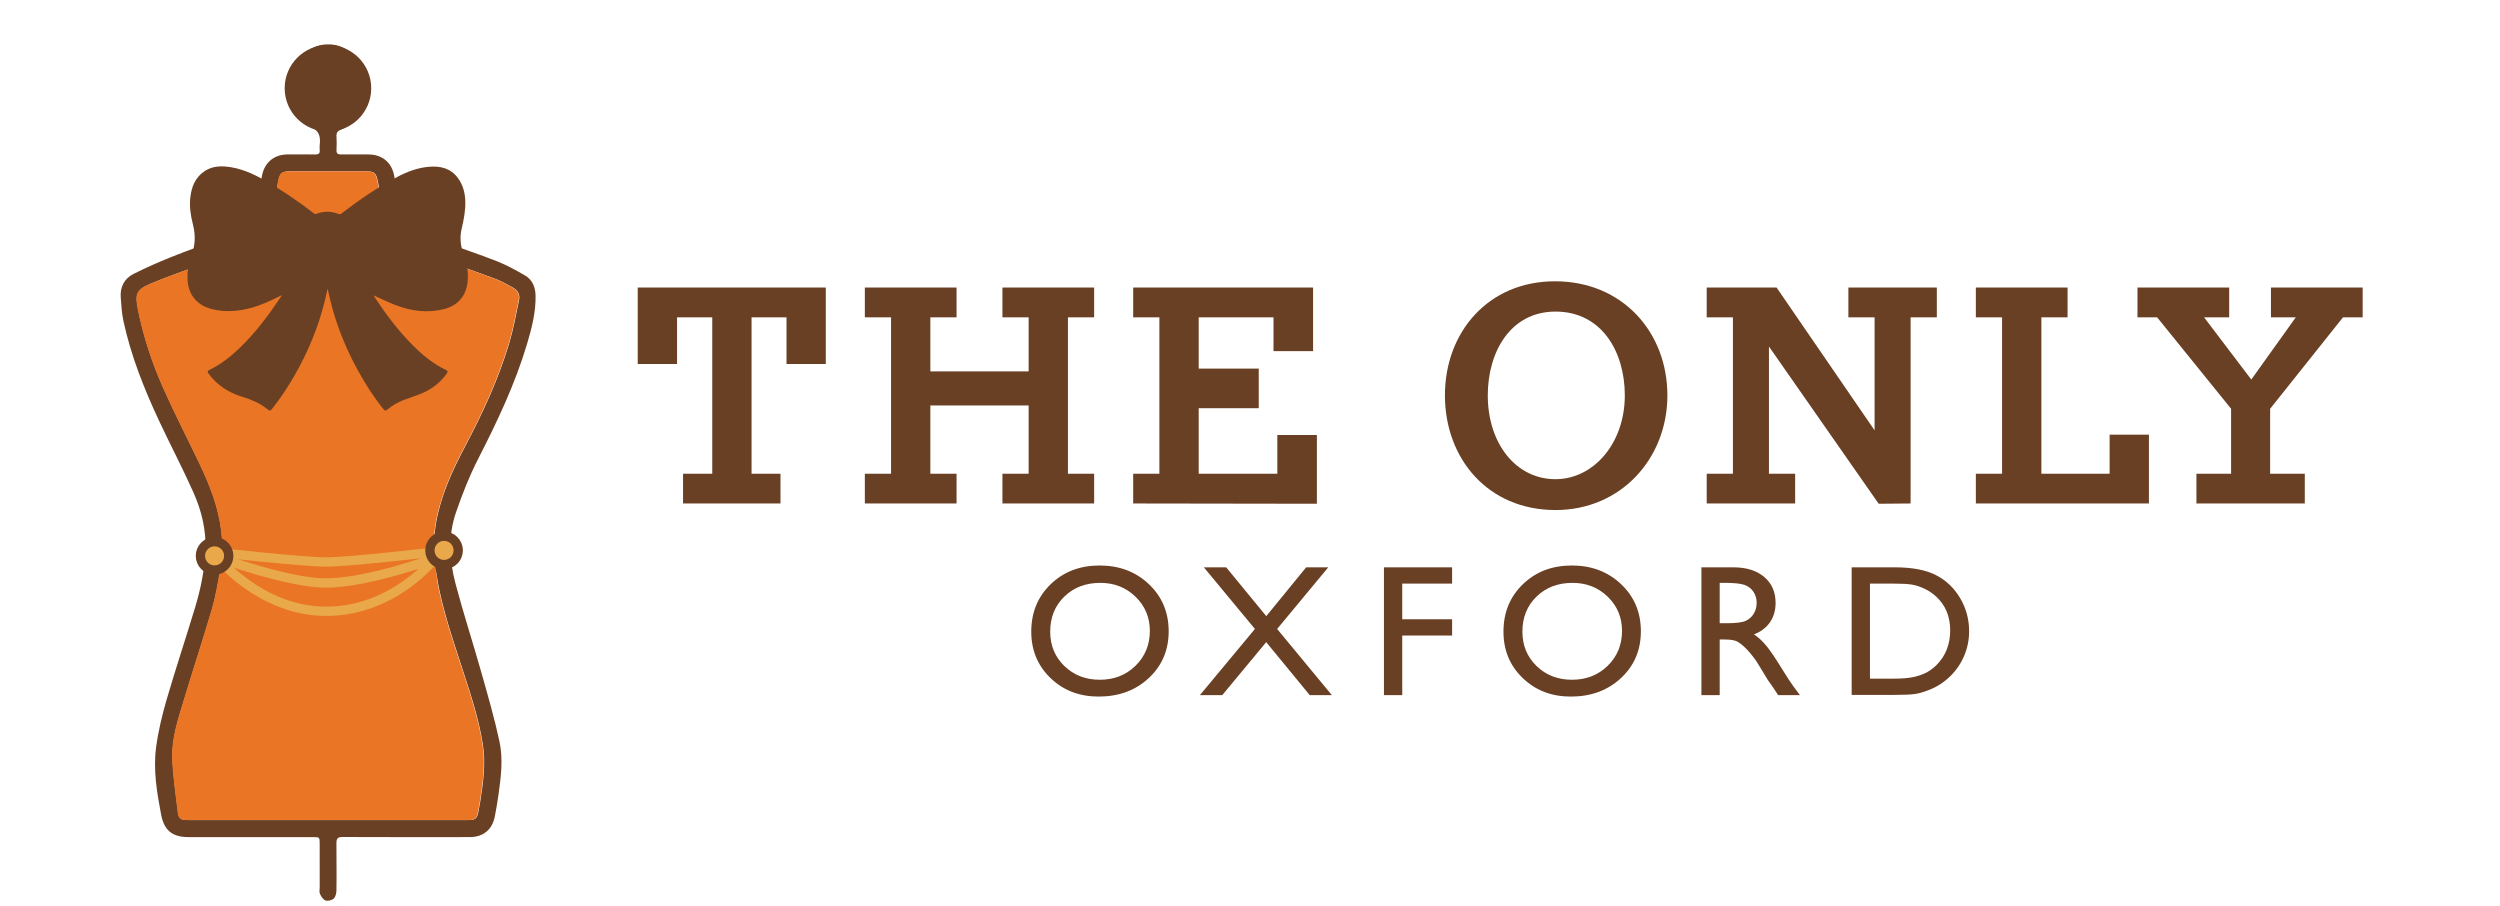
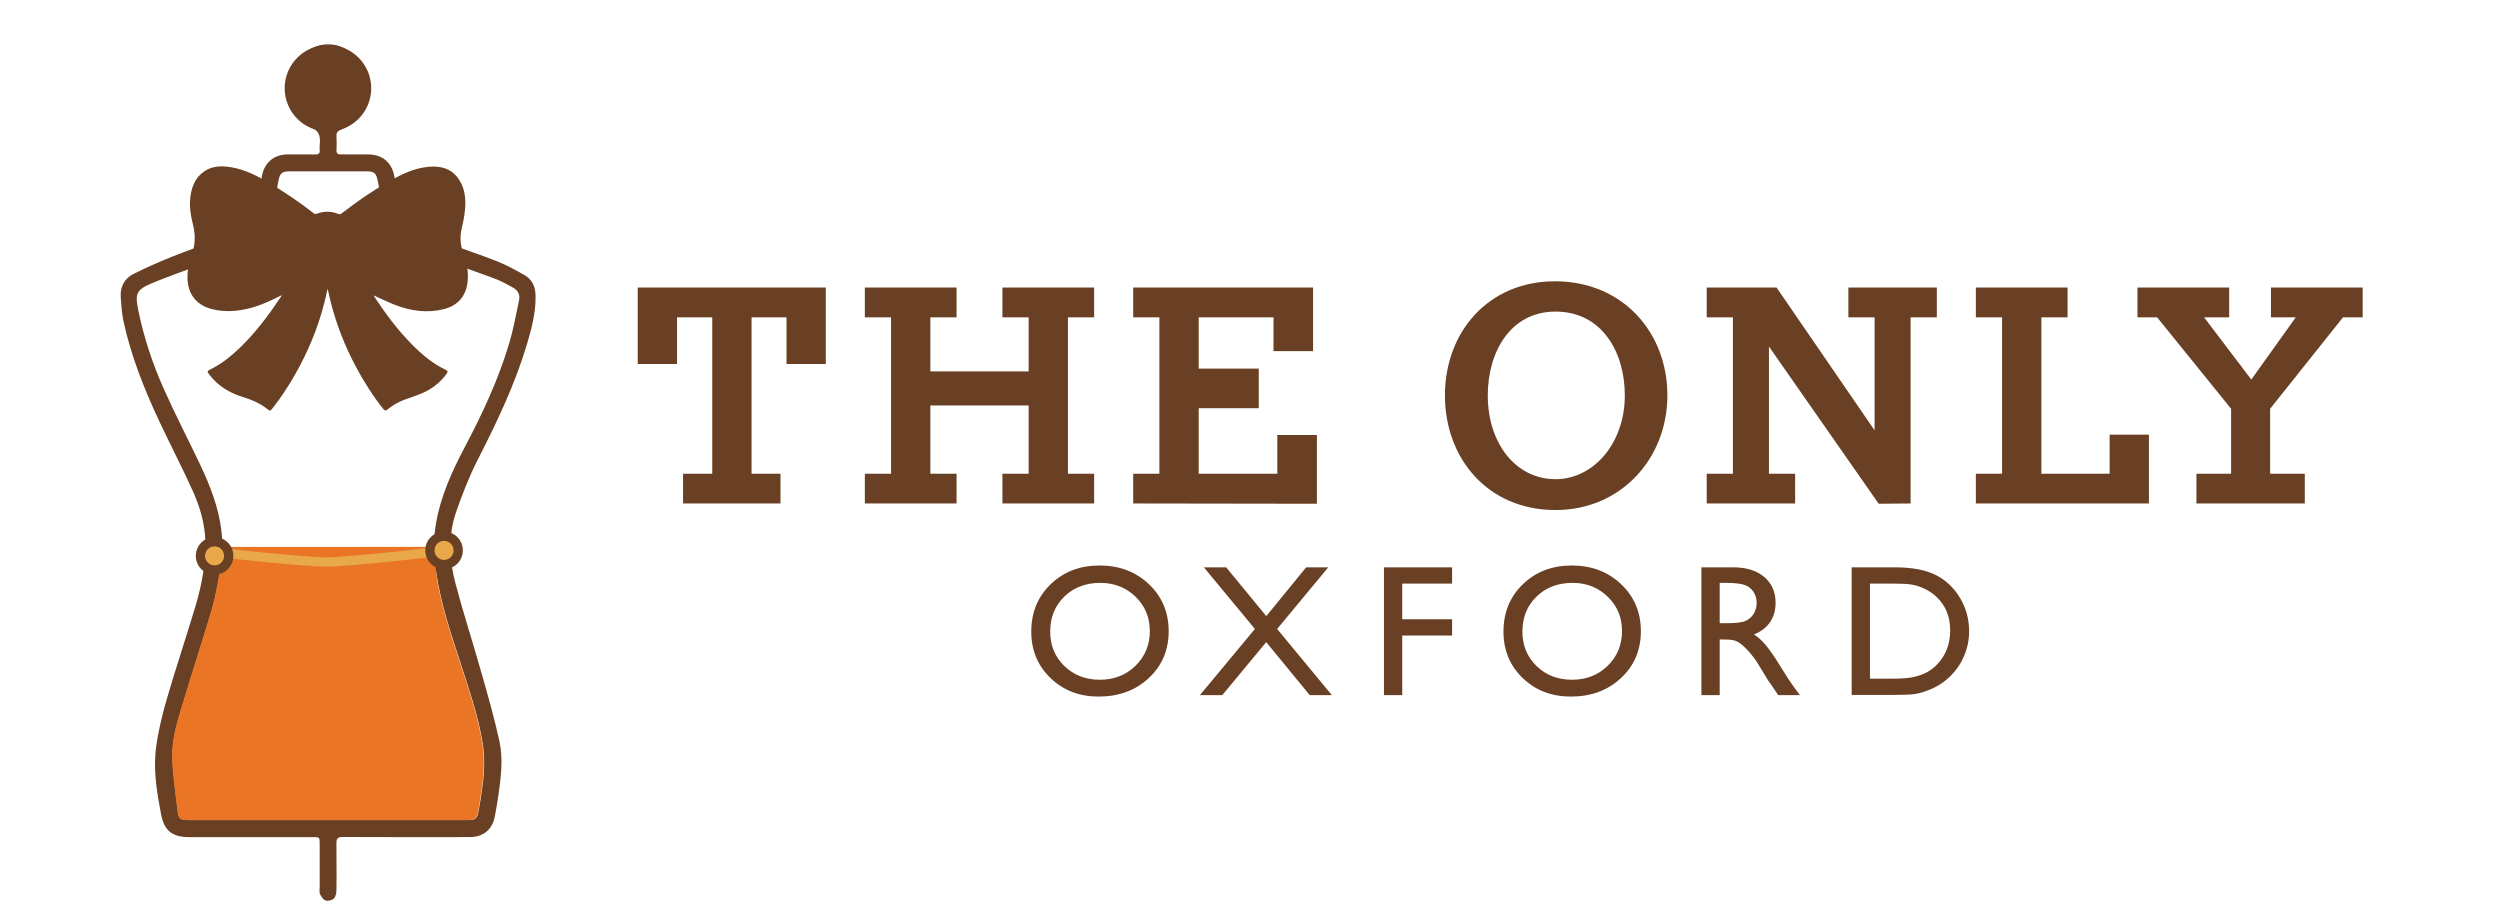
<svg xmlns="http://www.w3.org/2000/svg" xmlns:ns1="http://www.serif.com/" width="100%" height="100%" viewBox="0 0 1120 406" version="1.1" xml:space="preserve" style="fill-rule:evenodd;clip-rule:evenodd;stroke-miterlimit:10;">
  <g id="Layer-1" ns1:id="Layer 1" transform="matrix(4.167,0,0,4.167,0,0)">
    <g transform="matrix(1,0,0,1,88.784,54.16)">
      <path d="M0,-23.244L-20.221,-23.244L-20.221,-15.026L-15.995,-15.026L-15.995,-20.045L-12.209,-20.045L-12.209,-3.229L-15.349,-3.229L-15.349,-0.03L-4.872,-0.03L-4.872,-3.229L-7.983,-3.229L-7.983,-20.045L-4.226,-20.045L-4.226,-15.026L0,-15.026L0,-23.244ZM21.806,-20.045L21.806,-14.234L11.24,-14.234L11.24,-20.045L14.058,-20.045L14.058,-23.244L4.197,-23.244L4.197,-20.045L7.014,-20.045L7.014,-3.229L4.197,-3.229L4.197,-0.03L14.058,-0.03L14.058,-3.229L11.24,-3.229L11.24,-10.566L21.806,-10.566L21.806,-3.229L18.988,-3.229L18.988,-0.03L28.849,-0.03L28.849,-3.229L26.032,-3.229L26.032,-20.045L28.849,-20.045L28.849,-23.244L18.988,-23.244L18.988,-20.045L21.806,-20.045ZM52.386,-23.244L33.046,-23.244L33.046,-20.045L35.863,-20.045L35.863,-3.229L33.046,-3.229L33.046,-0.03L52.797,0L52.797,-7.396L48.542,-7.396L48.542,-3.229L40.09,-3.229L40.09,-10.272L46.546,-10.272L46.546,-14.528L40.09,-14.528L40.09,-20.045L48.131,-20.045L48.131,-16.406L52.386,-16.406L52.386,-23.244ZM78.389,-23.919C71.228,-23.919 66.562,-18.46 66.562,-11.651C66.562,-4.872 71.169,0.675 78.448,0.675C85.52,0.675 90.48,-4.901 90.48,-11.651C90.48,-18.431 85.667,-23.919 78.389,-23.919M71.169,-11.651C71.169,-16.318 73.605,-20.661 78.448,-20.661C83.437,-20.661 85.902,-16.318 85.902,-11.651C85.902,-6.486 82.527,-2.642 78.448,-2.642C74.192,-2.642 71.169,-6.486 71.169,-11.651M94.706,-23.244L94.706,-20.045L97.524,-20.045L97.524,-3.229L94.706,-3.229L94.706,-0.03L104.215,-0.03L104.215,-3.229L101.398,-3.229L101.398,-16.905L113.196,0L116.629,-0.03L116.629,-20.045L119.447,-20.045L119.447,-23.244L109.938,-23.244L109.938,-20.045L112.755,-20.045L112.755,-7.895L102.22,-23.244L94.706,-23.244ZM133.504,-23.244L123.643,-23.244L123.643,-20.045L126.461,-20.045L126.461,-3.229L123.643,-3.229L123.643,-0.03L142.25,-0.03L142.25,-7.425L138.024,-7.425L138.024,-3.229L130.687,-3.229L130.687,-20.045L133.504,-20.045L133.504,-23.244ZM150.879,-23.244L141.018,-23.244L141.018,-20.045L143.131,-20.045L151.084,-10.213L151.084,-3.229L147.357,-3.229L147.357,-0.03L159.008,-0.03L159.008,-3.229L155.281,-3.229L155.281,-10.213L163.117,-20.045L165.23,-20.045L165.23,-23.244L155.369,-23.244L155.369,-20.045L158.04,-20.045L153.256,-13.354L148.179,-20.045L150.879,-20.045L150.879,-23.244Z" style="fill:rgb(106,64,36);fill-rule:nonzero;" />
    </g>
    <g transform="matrix(1,0,0,1,112.957,72.874)">
      <path d="M0,-10.061C-1.389,-8.717 -2.084,-7.019 -2.084,-4.966C-2.084,-2.966 -1.394,-1.303 -0.015,0.025C1.364,1.353 3.089,2.016 5.16,2.016C7.329,2.016 9.126,1.353 10.551,0.025C11.976,-1.303 12.689,-2.98 12.689,-5.006C12.689,-7.032 11.982,-8.717 10.571,-10.061C9.158,-11.405 7.391,-12.077 5.268,-12.077C3.145,-12.077 1.389,-11.405 0,-10.061M9.125,-8.719C10.15,-7.725 10.663,-6.501 10.663,-5.045C10.663,-3.55 10.15,-2.301 9.125,-1.298C8.099,-0.295 6.82,0.207 5.288,0.207C3.761,0.207 2.491,-0.285 1.475,-1.268C0.46,-2.252 -0.048,-3.485 -0.048,-4.966C-0.048,-6.494 0.458,-7.75 1.47,-8.733C2.482,-9.717 3.775,-10.209 5.347,-10.209C6.84,-10.209 8.099,-9.712 9.125,-8.719M23.184,-6.633L18.872,-11.88L16.471,-11.88L21.961,-5.254L16.048,1.859L18.452,1.859L23.175,-3.836L27.855,1.859L30.231,1.859L24.35,-5.254L29.847,-11.88L27.47,-11.88L23.184,-6.633ZM35.833,1.859L37.8,1.859L37.8,-4.544L43.16,-4.544L43.16,-6.294L37.8,-6.294L37.8,-10.13L43.16,-10.13L43.16,-11.88L35.833,-11.88L35.833,1.859ZM50.767,-10.061C49.378,-8.717 48.683,-7.019 48.683,-4.966C48.683,-2.966 49.373,-1.303 50.752,0.025C52.131,1.353 53.856,2.016 55.927,2.016C58.096,2.016 59.893,1.353 61.318,0.025C62.743,-1.303 63.456,-2.98 63.456,-5.006C63.456,-7.032 62.75,-8.717 61.338,-10.061C59.925,-11.405 58.158,-12.077 56.035,-12.077C53.912,-12.077 52.156,-11.405 50.767,-10.061M59.892,-8.719C60.917,-7.725 61.429,-6.501 61.429,-5.045C61.429,-3.55 60.917,-2.301 59.892,-1.298C58.867,-0.295 57.587,0.207 56.055,0.207C54.528,0.207 53.257,-0.285 52.242,-1.268C51.227,-2.252 50.719,-3.485 50.719,-4.966C50.719,-6.494 51.225,-7.75 52.237,-8.733C53.249,-9.717 54.541,-10.209 56.114,-10.209C57.607,-10.209 58.867,-9.712 59.892,-8.719M71.93,1.859L71.93,-4.121L72.441,-4.121C73.085,-4.121 73.543,-4.047 73.815,-3.9C74.087,-3.752 74.393,-3.512 74.731,-3.178C75.069,-2.844 75.441,-2.395 75.847,-1.831L76.505,-0.758L77.114,0.245L77.497,0.787C77.556,0.865 77.595,0.921 77.615,0.954L78.214,1.859L80.555,1.859L79.827,0.876C79.539,0.482 79.155,-0.104 78.676,-0.885C77.916,-2.124 77.326,-2.993 76.906,-3.491C76.486,-3.989 76.057,-4.383 75.618,-4.671C76.365,-4.96 76.939,-5.396 77.339,-5.979C77.739,-6.563 77.939,-7.255 77.939,-8.055C77.939,-9.228 77.531,-10.159 76.714,-10.848C75.898,-11.536 74.795,-11.88 73.405,-11.88L69.963,-11.88L69.963,1.859L71.93,1.859ZM74.59,-9.992C75.006,-9.848 75.329,-9.6 75.559,-9.25C75.788,-8.899 75.903,-8.507 75.903,-8.074C75.903,-7.635 75.8,-7.243 75.593,-6.899C75.387,-6.555 75.098,-6.297 74.728,-6.127C74.357,-5.956 73.673,-5.871 72.677,-5.871L71.93,-5.871L71.93,-10.209L72.52,-10.209C73.483,-10.209 74.173,-10.136 74.59,-9.992M90.465,1.84C91.684,1.84 92.51,1.805 92.943,1.736C93.376,1.667 93.851,1.531 94.369,1.328C95.254,0.994 96.031,0.499 96.7,-0.157C97.356,-0.793 97.861,-1.531 98.215,-2.37C98.569,-3.209 98.746,-4.088 98.746,-5.006C98.746,-6.291 98.425,-7.478 97.782,-8.566C97.139,-9.654 96.274,-10.479 95.186,-11.04C94.097,-11.6 92.619,-11.88 90.75,-11.88L86.118,-11.88L86.118,1.84L90.465,1.84ZM92.599,-10.022C93.025,-9.95 93.476,-9.802 93.951,-9.579C94.427,-9.356 94.848,-9.071 95.215,-8.723C96.212,-7.792 96.71,-6.589 96.71,-5.114C96.71,-3.612 96.225,-2.37 95.254,-1.387C94.953,-1.085 94.62,-0.831 94.256,-0.624C93.892,-0.418 93.438,-0.247 92.894,-0.113C92.35,0.022 91.586,0.089 90.602,0.089L88.085,0.089L88.085,-10.13L90.543,-10.13C91.488,-10.13 92.173,-10.094 92.599,-10.022" style="fill:rgb(106,64,36);fill-rule:nonzero;" />
    </g>
    <g transform="matrix(1,0,0,1,33.703,96.585)">
      <path d="M0,-87.131L-0.006,-87.131C-0.006,-86.629 -0.024,-86.127 -0.001,-85.627C0.036,-84.774 0.658,-84.212 1.539,-84.204C2.441,-84.195 3.105,-84.72 3.138,-85.56C3.177,-86.58 3.174,-87.603 3.132,-88.623C3.096,-89.483 2.453,-90.003 1.55,-89.993C0.649,-89.983 0.054,-89.452 0.005,-88.579C-0.022,-88.098 0,-87.614 0,-87.131M1.525,-8.418L3.141,-8.418C7.638,-8.418 12.135,-8.416 16.632,-8.418C17.409,-8.418 17.605,-8.59 17.742,-9.36C17.81,-9.744 17.886,-10.127 17.947,-10.513C18.26,-12.518 18.529,-14.532 18.21,-16.559C17.747,-19.507 16.775,-22.322 15.858,-25.148C14.797,-28.418 13.683,-31.672 13.188,-35.092C13.126,-35.52 12.914,-35.574 12.55,-35.574C5.229,-35.566 -2.093,-35.565 -9.414,-35.577C-9.845,-35.578 -9.976,-35.424 -10.052,-35.023C-10.303,-33.71 -10.517,-32.381 -10.894,-31.103C-11.85,-27.862 -12.911,-24.652 -13.883,-21.415C-14.507,-19.335 -15.239,-17.246 -15.157,-15.048C-15.084,-13.087 -14.786,-11.134 -14.555,-9.181C-14.485,-8.589 -14.209,-8.421 -13.525,-8.421C-8.508,-8.418 -3.492,-8.419 1.525,-8.418M12.853,-37.412C12.963,-38.438 13.012,-39.404 13.177,-40.351C13.683,-43.26 14.894,-45.917 16.258,-48.5C18.162,-52.104 19.883,-55.784 21.049,-59.696C21.498,-61.203 21.775,-62.762 22.101,-64.303C22.231,-64.917 21.969,-65.393 21.409,-65.685C20.834,-65.985 20.275,-66.331 19.673,-66.558C17.659,-67.319 15.618,-68.007 13.609,-68.777C12.026,-69.383 10.488,-70.095 9.329,-71.402C8.031,-72.865 7.35,-74.623 7.03,-76.517C6.736,-78.258 6.626,-78.167 4.979,-78.163C2.471,-78.156 -0.037,-78.161 -2.545,-78.162C-3.39,-78.162 -3.613,-77.969 -3.77,-77.128C-3.876,-76.563 -3.975,-75.994 -4.118,-75.437C-4.83,-72.676 -6.356,-70.565 -9.021,-69.391C-9.904,-69.002 -10.795,-68.629 -11.696,-68.284C-13.601,-67.555 -15.54,-66.907 -17.419,-66.116C-19.061,-65.424 -19.193,-64.99 -18.841,-63.252C-18.259,-60.38 -17.346,-57.608 -16.166,-54.941C-14.936,-52.159 -13.527,-49.455 -12.219,-46.706C-11.114,-44.384 -10.179,-42.001 -9.884,-39.418C-9.809,-38.762 -9.787,-38.101 -9.739,-37.412L12.853,-37.412ZM2.479,0.634C2.479,4.799 2.485,-5.048 2.468,-0.884C2.466,-0.574 2.384,-0.176 2.183,0.019C1.987,0.208 1.548,0.314 1.293,0.227C1.039,0.141 0.828,-0.205 0.697,-0.483C0.603,-0.682 0.668,-0.958 0.668,-1.199C0.667,-9.417 0.668,2.382 0.667,-5.836C0.667,-6.586 0.666,-6.587 -0.096,-6.587C-4.537,-6.586 -8.978,-6.586 -13.419,-6.586C-15.187,-6.586 -16.057,-7.298 -16.385,-9.028C-16.837,-11.408 -17.243,-13.811 -16.922,-16.227C-16.691,-17.968 -16.275,-19.698 -15.784,-21.387C-14.813,-24.721 -13.709,-28.016 -12.708,-31.342C-12.119,-33.303 -11.715,-35.31 -11.619,-37.364C-11.516,-39.564 -12.026,-41.667 -12.908,-43.646C-14.064,-46.24 -15.391,-48.756 -16.595,-51.329C-18.212,-54.784 -19.622,-58.321 -20.431,-62.065C-20.61,-62.894 -20.662,-63.755 -20.723,-64.605C-20.804,-65.732 -20.344,-66.637 -19.341,-67.14C-18.035,-67.795 -16.693,-68.387 -15.338,-68.933C-13.566,-69.647 -11.755,-70.265 -9.98,-70.972C-7.748,-71.861 -6.487,-73.595 -5.903,-75.869C-5.756,-76.444 -5.646,-77.03 -5.55,-77.616C-5.315,-79.051 -4.279,-79.968 -2.828,-79.982C-1.825,-79.991 -0.821,-79.992 0.182,-79.978C0.532,-79.973 0.709,-80.08 0.67,-80.455C0.651,-80.639 0.651,-80.828 0.671,-81.012C0.765,-81.887 0.653,-82.525 -0.34,-82.961C-1.392,-83.422 -1.807,-84.495 -1.835,-85.647C-1.858,-86.594 -1.839,-87.543 -1.839,-88.491C-1.839,-90.339 -0.398,-91.93 1.816,-91.812C3.642,-91.714 4.964,-90.343 4.965,-88.393C4.966,-87.5 4.985,-86.608 4.972,-85.716C4.951,-84.276 4.309,-83.219 2.965,-82.657C2.596,-82.503 2.447,-82.313 2.473,-81.916C2.505,-81.434 2.499,-80.949 2.475,-80.466C2.457,-80.1 2.598,-79.975 2.957,-79.981C3.942,-79.995 4.927,-79.986 5.912,-79.981C7.458,-79.973 8.485,-79.048 8.71,-77.515C8.977,-75.708 9.489,-73.993 10.741,-72.591C11.61,-71.619 12.759,-71.073 13.938,-70.619C15.859,-69.879 17.825,-69.251 19.74,-68.493C20.768,-68.086 21.748,-67.542 22.711,-66.991C23.537,-66.519 23.862,-65.728 23.877,-64.783C23.907,-63.009 23.468,-61.319 22.971,-59.643C21.681,-55.296 19.739,-51.23 17.681,-47.204C16.755,-45.393 16.007,-43.476 15.339,-41.551C14.468,-39.038 14.586,-36.435 15.253,-33.904C16.099,-30.691 17.132,-27.529 18.036,-24.332C18.739,-21.849 19.458,-19.366 20,-16.846C20.404,-14.964 20.153,-13.031 19.888,-11.13C19.78,-10.357 19.645,-9.588 19.5,-8.822C19.23,-7.397 18.258,-6.59 16.804,-6.588C12.251,-6.583 7.699,-6.577 3.146,-6.598C2.603,-6.601 2.464,-6.443 2.467,-5.91C2.488,-1.727 2.479,-3.549 2.479,0.634" style="fill:rgb(106,64,36);fill-rule:nonzero;" />
    </g>
    <g transform="matrix(1,0,0,1,46.516,18.327)">
-       <path d="M0,40.846L-22.592,40.846C-22.64,40.157 -22.662,39.495 -22.737,38.84C-23.032,36.257 -23.967,33.874 -25.072,31.551C-26.38,28.802 -27.789,26.099 -29.019,23.317C-30.199,20.649 -31.112,17.878 -31.694,15.006C-32.046,13.267 -31.914,12.834 -30.272,12.142C-28.393,11.351 -26.454,10.703 -24.549,9.974C-23.648,9.629 -22.757,9.256 -21.874,8.867C-19.209,7.693 -17.683,5.582 -16.971,2.821C-16.828,2.264 -16.729,1.695 -16.623,1.13C-16.466,0.289 -16.243,0.096 -15.398,0.096C-12.89,0.097 -10.382,0.102 -7.874,0.095C-6.227,0.091 -6.117,0 -5.823,1.741C-5.503,3.635 -4.822,5.393 -3.524,6.856C-2.365,8.163 -0.827,8.875 0.756,9.481C2.765,10.251 4.806,10.939 6.82,11.7C7.422,11.927 7.981,12.273 8.556,12.573C9.116,12.865 9.378,13.341 9.248,13.955C8.922,15.496 8.645,17.055 8.196,18.562C7.03,22.474 5.309,26.154 3.405,29.758C2.041,32.341 0.83,34.998 0.324,37.907C0.159,38.854 0.11,39.82 0,40.846" style="fill:rgb(234,117,37);fill-rule:nonzero;" />
-     </g>
+       </g>
    <g transform="matrix(1,0,0,1,35.188,61.01)">
      <path d="M0,27.157C-5.017,27.156 -10.034,27.157 -15.051,27.155C-15.734,27.155 -16.01,26.987 -16.08,26.394C-16.312,24.442 -16.61,22.488 -16.683,20.527C-16.765,18.329 -16.033,16.24 -15.408,14.161C-14.437,10.924 -13.375,7.714 -12.419,4.473C-12.042,3.194 -11.828,1.866 -11.578,0.553C-11.501,0.152 -11.37,-0.002 -10.939,-0.002C-3.618,0.011 3.703,0.009 11.025,0.002C11.388,0.001 11.601,0.056 11.663,0.484C12.158,3.903 13.271,7.158 14.333,10.427C15.25,13.253 16.221,16.068 16.685,19.017C17.004,21.044 16.735,23.057 16.421,25.063C16.361,25.448 16.285,25.831 16.217,26.215C16.08,26.985 15.884,27.157 15.106,27.157C10.609,27.159 6.113,27.158 1.616,27.158C1.077,27.158 0.539,27.158 0,27.157" style="fill:rgb(234,117,37);fill-rule:nonzero;" />
    </g>
    <g transform="matrix(0,-1,-1,0,35.258,4.834)">
      <path d="M-4.653,-4.653C-7.223,-4.653 -9.306,-2.57 -9.306,-0C-9.306,2.57 -7.223,4.653 -4.653,4.653C-2.083,4.653 -0,2.57 -0,-0C-0,-2.57 -2.083,-4.653 -4.653,-4.653" style="fill:rgb(106,64,36);fill-rule:nonzero;" />
    </g>
    <g transform="matrix(1,0,0,1,30.293,30.305)">
      <path d="M0,1.426C-1.098,1.979 -2.15,2.485 -3.282,2.791C-4.684,3.17 -6.101,3.285 -7.526,2.923C-9.188,2.502 -10.123,1.276 -10.135,-0.433C-10.141,-1.233 -10.045,-2.016 -9.745,-2.755C-9.288,-3.883 -9.254,-5.011 -9.554,-6.185C-9.795,-7.127 -9.943,-8.093 -9.832,-9.072C-9.702,-10.216 -9.304,-11.233 -8.299,-11.903C-7.613,-12.361 -6.835,-12.468 -6.029,-12.399C-4.45,-12.264 -3.05,-11.62 -1.703,-10.841C0.087,-9.806 1.8,-8.655 3.429,-7.381C3.551,-7.286 3.646,-7.284 3.783,-7.335C4.555,-7.621 5.331,-7.61 6.093,-7.301C6.232,-7.244 6.307,-7.265 6.416,-7.349C8.322,-8.816 10.304,-10.17 12.435,-11.292C13.496,-11.851 14.61,-12.271 15.819,-12.375C17.05,-12.481 18.156,-12.222 18.935,-11.17C19.47,-10.447 19.698,-9.614 19.73,-8.721C19.768,-7.698 19.576,-6.701 19.342,-5.718C19.11,-4.747 19.222,-3.828 19.567,-2.913C19.924,-1.969 20.086,-0.994 19.976,0.016C19.811,1.52 18.935,2.541 17.456,2.921C15.678,3.378 13.943,3.144 12.254,2.506C11.54,2.237 10.855,1.892 10.157,1.581C10.084,1.548 10.012,1.512 9.9,1.459C9.92,1.525 9.923,1.554 9.938,1.576C11.159,3.429 12.482,5.203 14.049,6.781C15.115,7.854 16.269,8.818 17.655,9.467C17.863,9.565 17.876,9.665 17.72,9.881C17.065,10.79 16.211,11.469 15.197,11.924C14.548,12.216 13.858,12.416 13.191,12.668C12.517,12.923 11.893,13.269 11.343,13.738C11.181,13.875 11.067,13.853 10.935,13.688C9.833,12.318 8.897,10.839 8.062,9.295C6.79,6.941 5.815,4.471 5.19,1.867C5.104,1.508 5.027,1.147 4.932,0.728C4.811,1.253 4.711,1.725 4.592,2.191C3.894,4.949 2.808,7.55 1.398,10.017C0.692,11.254 -0.089,12.443 -0.97,13.564C-1.235,13.902 -1.258,13.907 -1.586,13.649C-2.368,13.035 -3.261,12.655 -4.205,12.369C-5.668,11.926 -6.912,11.147 -7.837,9.906C-8.029,9.648 -8.01,9.576 -7.73,9.439C-6.54,8.859 -5.518,8.052 -4.565,7.143C-2.833,5.489 -1.415,3.583 -0.091,1.601C-0.065,1.562 -0.047,1.518 0,1.426" style="fill:rgb(106,64,36);fill-rule:nonzero;" />
    </g>
    <g transform="matrix(-1,-0.006,-0.006,1,23.532,58.728)">
      <path d="M-23.447,3.31L-0.01,3.31L-0.369,0.069L-23.035,-0.069L-23.447,3.31Z" style="fill:rgb(234,117,37);fill-rule:nonzero;" />
    </g>
    <g transform="matrix(-0.006,1,1,0.006,38.043,51.111)">
-       <path d="M8.861,-14.666C8.861,-14.666 11.65,-6.894 11.587,-2.872C11.514,1.764 8.861,8.773 8.861,8.773C8.861,8.773 14.559,4.419 14.626,-2.853C14.691,-9.961 8.861,-14.666 8.861,-14.666Z" style="fill:none;fill-rule:nonzero;stroke:rgb(233,169,75);stroke-width:1px;" />
-     </g>
+       </g>
    <g transform="matrix(1,0,0,1,23.521,60.352)">
      <path d="M0,-0.938C0,-0.938 9.157,0.069 11.579,0.069C14.001,0.069 23.24,-1.007 23.24,-1.007" style="fill:none;fill-rule:nonzero;stroke:rgb(233,169,75);stroke-width:1px;" />
    </g>
    <g transform="matrix(0,-1,-1,0,23.069,58.238)">
      <path d="M-1.524,-1.524C-2.366,-1.524 -3.048,-0.842 -3.048,0C-3.048,0.842 -2.366,1.524 -1.524,1.524C-0.682,1.524 0,0.842 0,0C0,-0.842 -0.682,-1.524 -1.524,-1.524" style="fill:rgb(233,169,75);fill-rule:nonzero;" />
    </g>
    <g transform="matrix(0,-1,-1,0,23.069,58.238)">
      <circle cx="-1.524" cy="0" r="1.524" style="fill:none;stroke:rgb(106,64,36);stroke-width:1px;" />
    </g>
    <g transform="matrix(0,-1,-1,0,47.742,57.649)">
      <path d="M-1.524,-1.524C-2.366,-1.524 -3.048,-0.842 -3.048,0C-3.048,0.842 -2.366,1.524 -1.524,1.524C-0.682,1.524 0,0.842 0,0C0,-0.842 -0.682,-1.524 -1.524,-1.524" style="fill:rgb(233,169,75);fill-rule:nonzero;" />
    </g>
    <g transform="matrix(0,-1,-1,0,47.742,57.649)">
      <circle cx="-1.524" cy="0" r="1.524" style="fill:none;stroke:rgb(106,64,36);stroke-width:1px;" />
    </g>
  </g>
</svg>